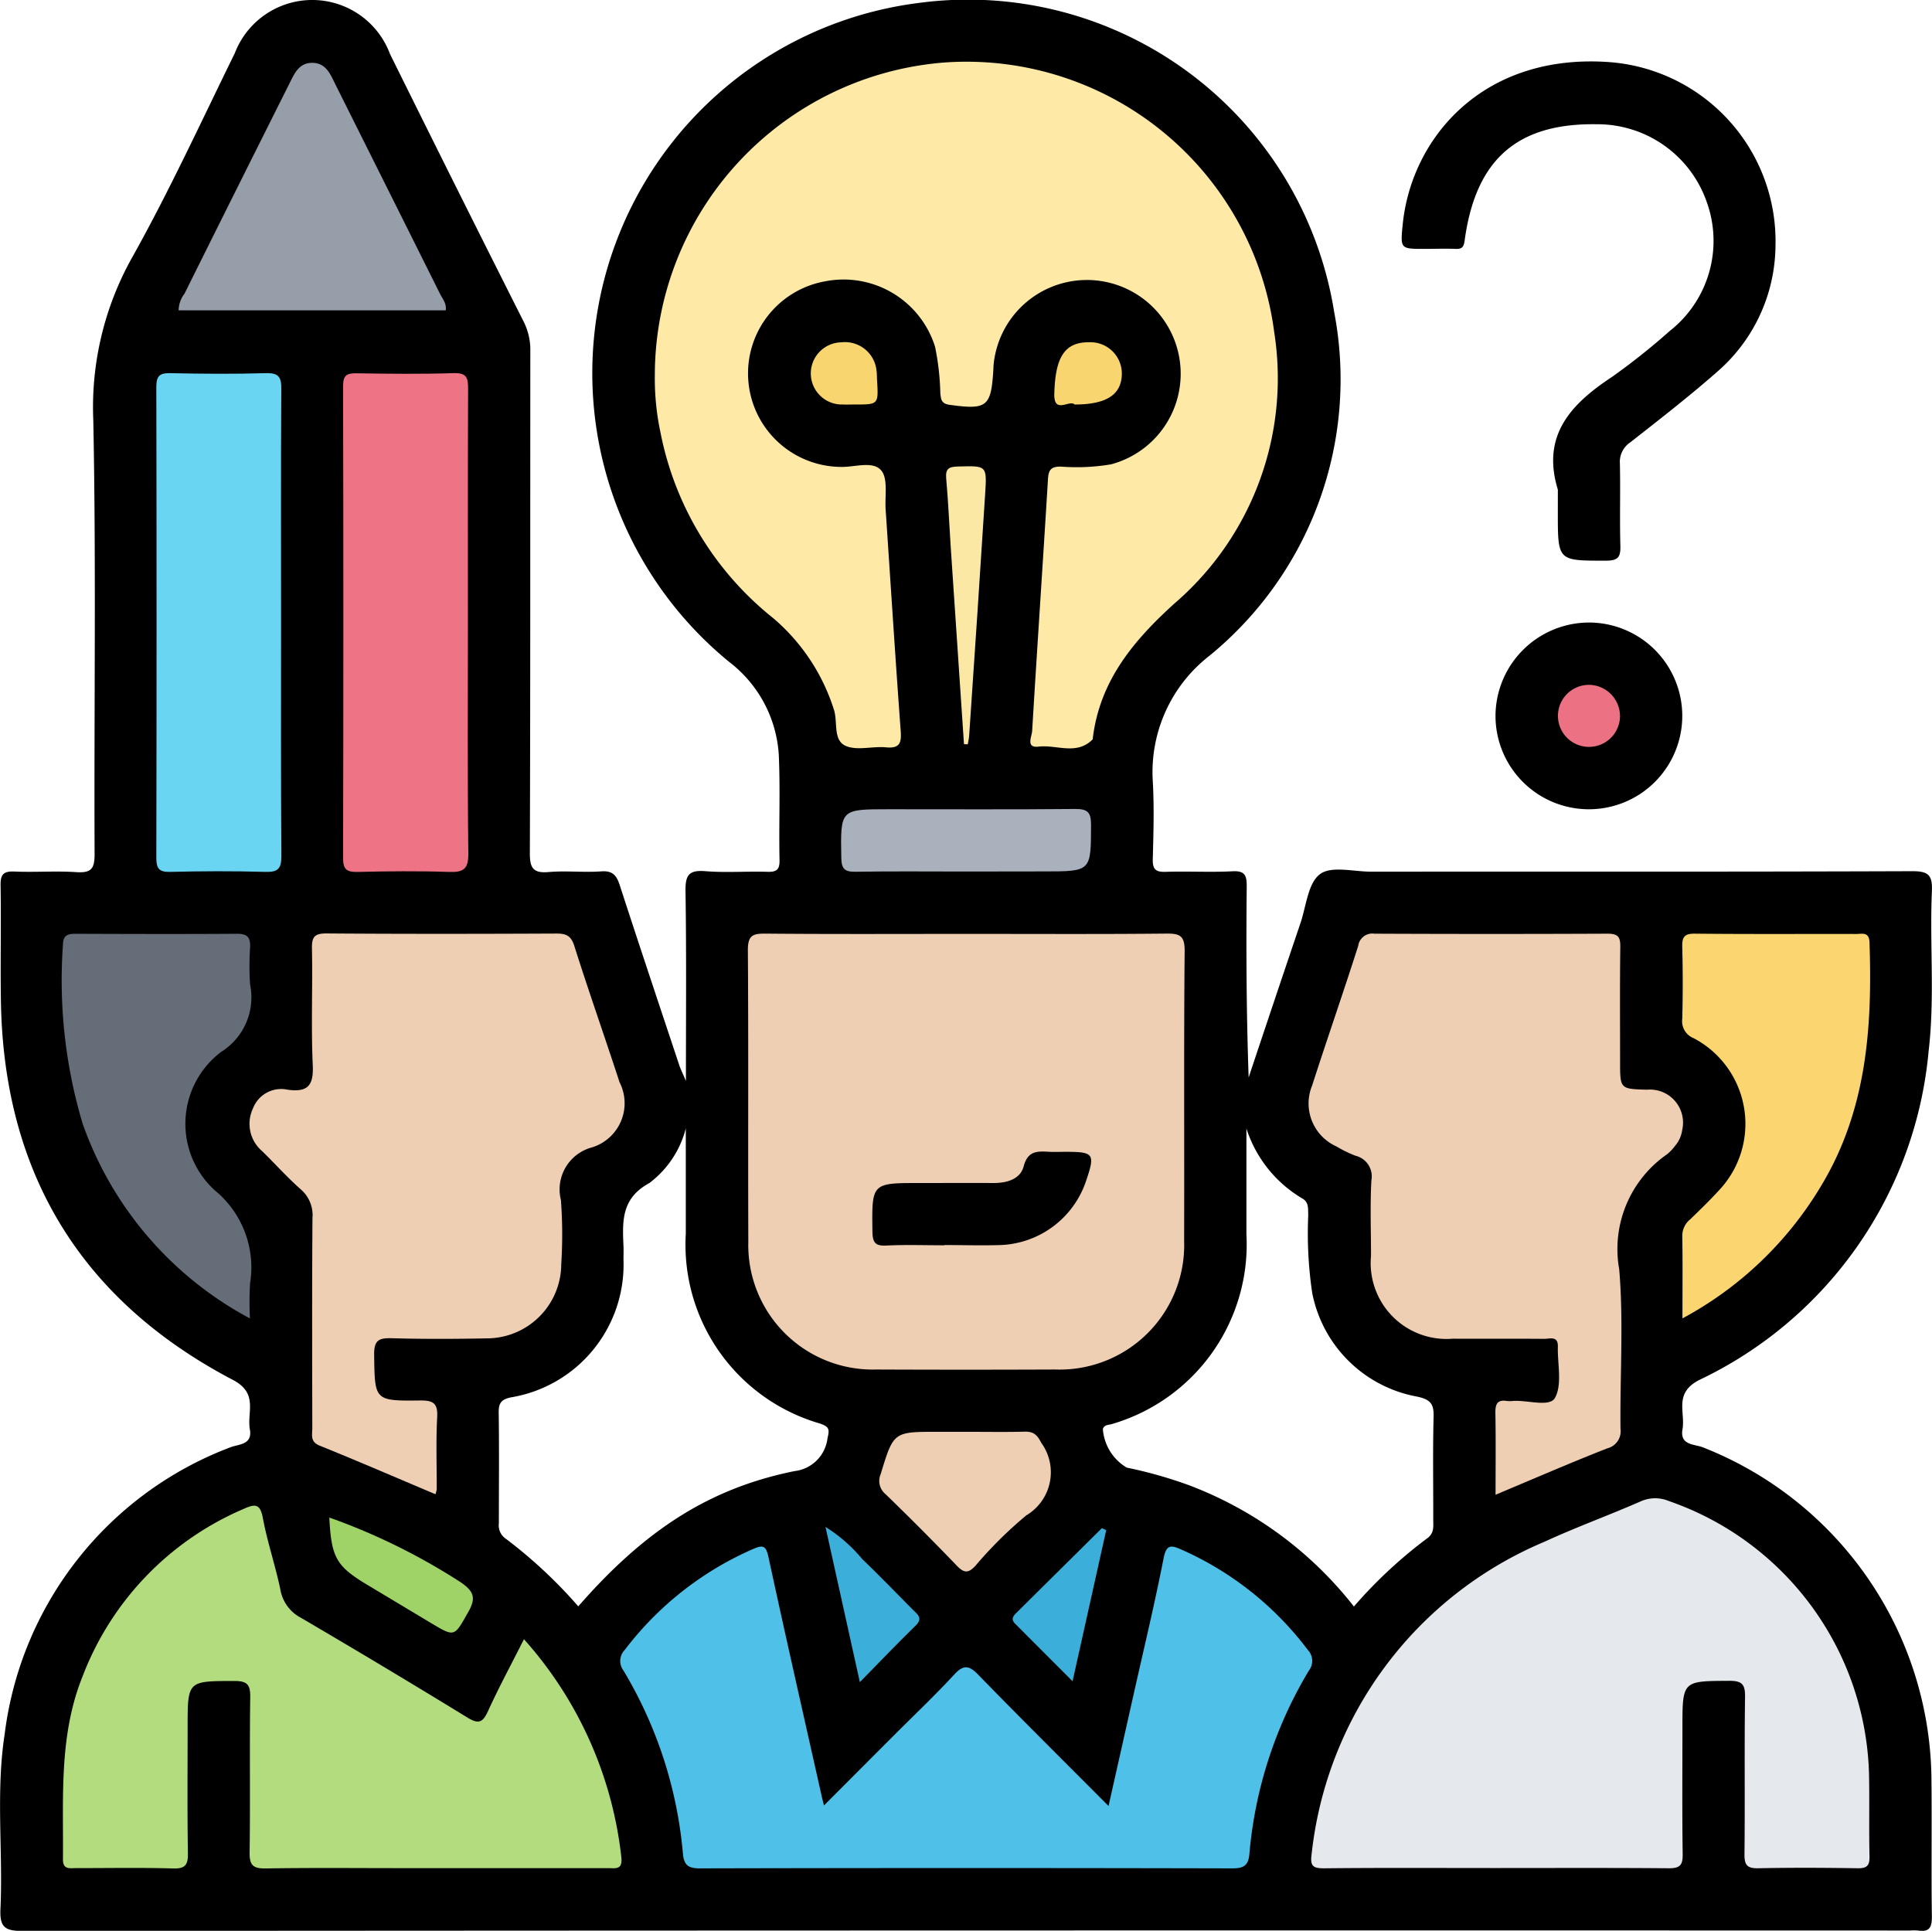
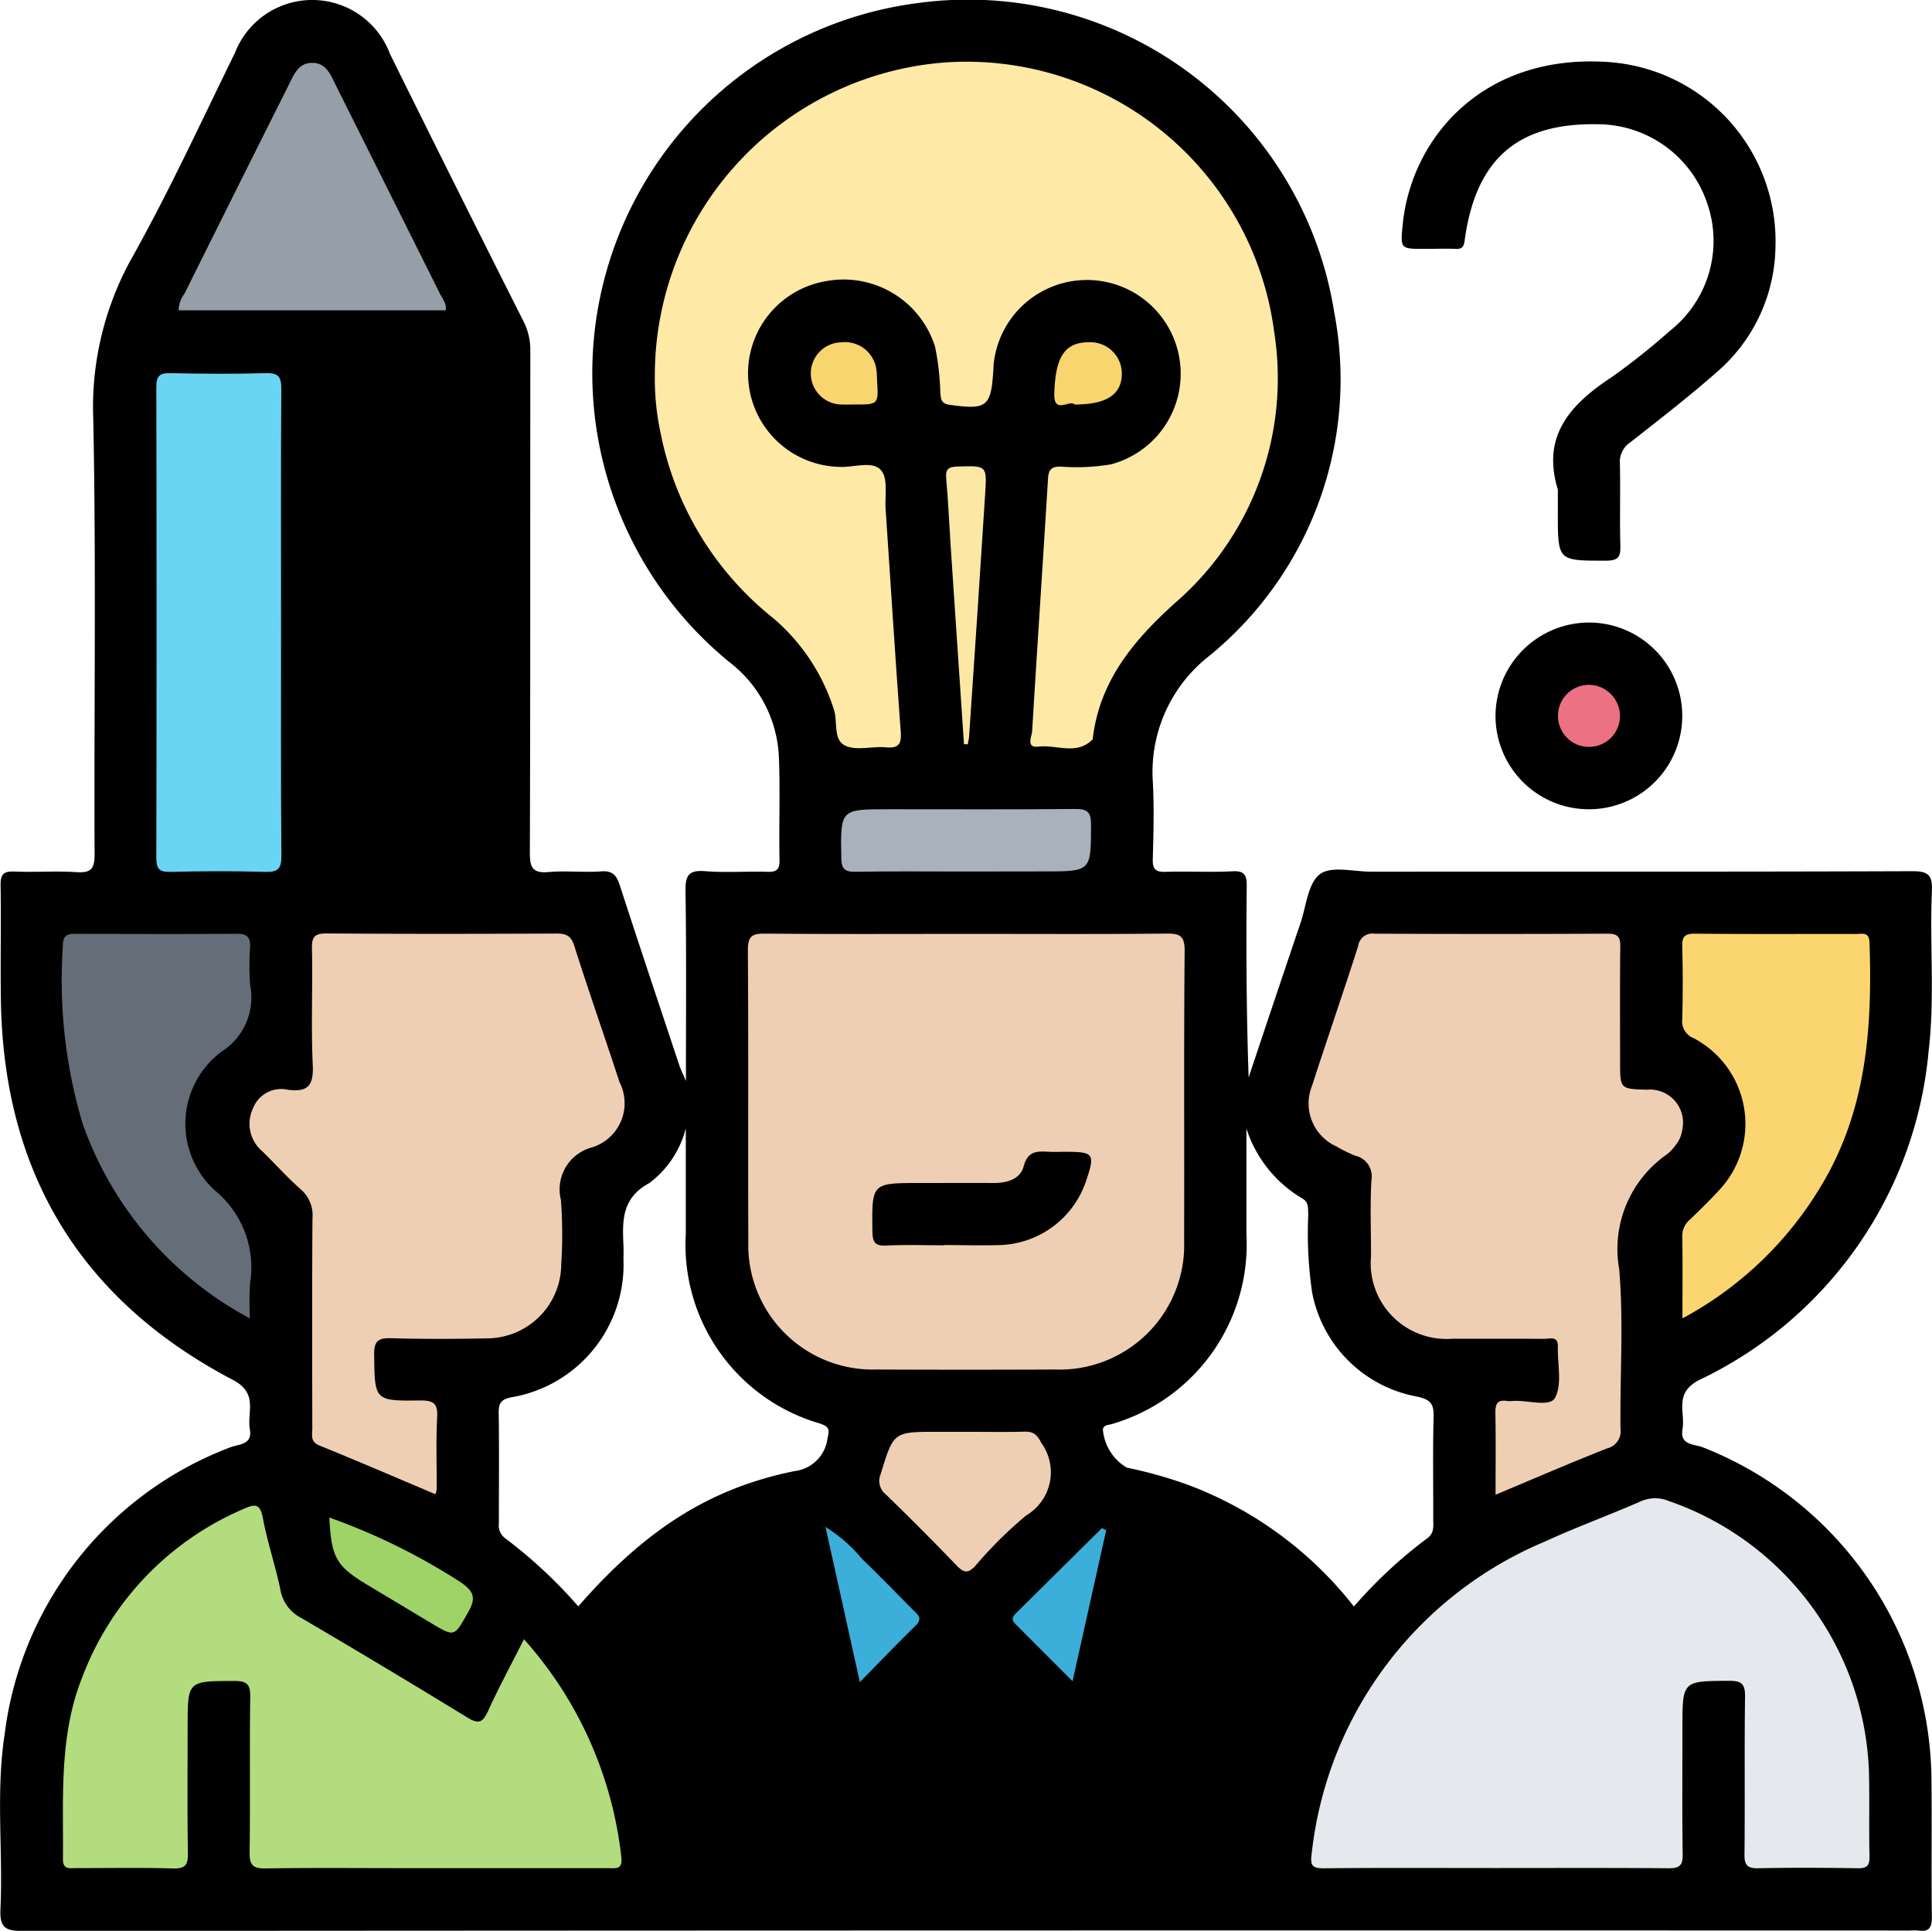
<svg xmlns="http://www.w3.org/2000/svg" width="86.154" height="86.11" viewBox="0 0 86.154 86.11">
  <g id="Group_47439" data-name="Group 47439" transform="translate(-1810.86 -235.99)">
    <path id="Path_45323" data-name="Path 45323" d="M1896.129,274.844c-8.044.03-16.085.016-24.129.021-.779,0-1.777-.269-2.278.111-.536.4-.613,1.424-.87,2.183q-1.163,3.438-2.311,6.884c-.1-2.858-.114-5.693-.086-8.526.007-.534-.121-.7-.663-.668-.981.049-1.968-.009-2.951.023-.457.016-.587-.121-.575-.575.032-1.158.065-2.318,0-3.471a6.571,6.571,0,0,1,2.531-5.594,15.915,15.915,0,0,0,5.557-15.331,16.533,16.533,0,0,0-18.547-13.777,16.641,16.641,0,0,0-8.438,29.381,5.649,5.649,0,0,1,2.22,4.155c.07,1.559,0,3.123.033,4.687.009.427-.128.536-.538.524-.923-.028-1.854.046-2.775-.028-.742-.06-.891.188-.88.9.044,2.731.019,5.464.019,8.454-.167-.387-.239-.529-.29-.68-.891-2.682-1.789-5.362-2.661-8.048-.144-.443-.32-.657-.833-.617-.777.056-1.566-.039-2.341.03-.7.06-.838-.193-.835-.851.026-7.464.014-14.927.021-22.393a2.792,2.792,0,0,0-.306-1.32q-3-5.951-5.953-11.923a3.7,3.7,0,0,0-6.921-.03c-1.5,3.056-2.923,6.155-4.585,9.123a13.661,13.661,0,0,0-1.724,7.243c.13,6.45.03,12.9.058,19.356,0,.652-.153.838-.8.8-.923-.063-1.854.012-2.777-.028-.5-.021-.624.142-.615.624.028,1.708-.012,3.415.014,5.12.114,7.684,3.552,13.368,10.355,16.934,1.139.6.61,1.439.747,2.2.128.71-.52.652-.893.81a15.753,15.753,0,0,0-10.041,12.786c-.4,2.582-.07,5.2-.188,7.8-.035.789.188.977.972.974q42.1-.031,84.186-.019a2.481,2.481,0,0,1,.348,0c.489.079.626-.118.622-.61-.03-2.111.007-4.223-.021-6.336a16.065,16.065,0,0,0-10.2-14.607c-.371-.144-1.023-.081-.9-.8.137-.761-.4-1.61.747-2.2a18.035,18.035,0,0,0,10.231-14.684c.278-2.364.042-4.742.144-7.111C1897.041,275.018,1896.856,274.842,1896.129,274.844Zm-29.687,16.189q0-2.356,0-4.712a5.614,5.614,0,0,0,2.476,3.109c.327.183.264.471.281.752a18.126,18.126,0,0,0,.174,3.455,5.831,5.831,0,0,0,4.692,4.642c.578.128.738.316.724.884-.04,1.529-.012,3.063-.016,4.594,0,.306.056.605-.276.844a20.712,20.712,0,0,0-3.262,3.037,16.933,16.933,0,0,0-7.387-5.422,19.748,19.748,0,0,0-2.743-.773,2.186,2.186,0,0,1-1.065-1.719c.072-.213.269-.174.425-.23A8.348,8.348,0,0,0,1866.442,291.033Zm-26.6-2.3a4.422,4.422,0,0,0,1.6-2.418q0,2.349,0,4.7a8.3,8.3,0,0,0,5.972,8.459c.408.141.45.241.348.652a1.673,1.673,0,0,1-1.473,1.473c-3.788.768-6.659,2.617-9.642,6.032a21.209,21.209,0,0,0-3.253-3.032.711.711,0,0,1-.288-.668c0-1.647.017-3.3-.007-4.944-.007-.427.119-.587.548-.677a6,6,0,0,0,5.016-6.141c0-.2.009-.406,0-.608C1838.613,290.439,1838.566,289.414,1839.845,288.737Z" transform="translate(0 0)" />
    <path id="Path_45324" data-name="Path 45324" d="M2087.24,266.889c-.741-2.42.579-3.819,2.414-5.029a30.025,30.025,0,0,0,2.576-2.05,5.11,5.11,0,0,0,1.642-5.771,5.163,5.163,0,0,0-4.913-3.448c-3.531-.051-5.383,1.571-5.874,5.174-.04.3-.117.4-.409.385-.462-.018-.926,0-1.388,0-1.069,0-1.076,0-.967-1.089.381-3.835,3.558-7.656,9.229-7.24a8.011,8.011,0,0,1,7.394,8.216,7.506,7.506,0,0,1-2.579,5.576c-1.255,1.108-2.584,2.134-3.9,3.169a1.039,1.039,0,0,0-.459.938c.028,1.214-.012,2.429.021,3.643.014.5-.065.692-.64.692-2.148,0-2.148.027-2.148-2.122Z" transform="translate(-206.91 -9.06)" />
    <path id="Path_45325" data-name="Path 45325" d="M2102.5,355.661a4.164,4.164,0,1,1-4.176,4.108A4.179,4.179,0,0,1,2102.5,355.661Z" transform="translate(-220.774 -91.907)" />
    <path id="Path_45326" data-name="Path 45326" d="M1936.708,261.836A14,14,0,0,1,1949.6,247.9a13.838,13.838,0,0,1,14.729,12.034,13.243,13.243,0,0,1-4.449,12.091c-1.837,1.665-3.323,3.446-3.639,5.989,0,.029,0,.066-.02.083-.715.709-1.6.216-2.4.312-.583.07-.3-.453-.287-.694.225-3.752.479-7.5.707-11.255.025-.409.153-.541.563-.54a9.22,9.22,0,0,0,2.246-.1,4.181,4.181,0,1,0-5.232-4.475c-.009.086-.01.173-.015.26-.1,1.657-.285,1.789-1.953,1.56-.382-.052-.382-.265-.411-.521a11.626,11.626,0,0,0-.233-2.063,4.274,4.274,0,0,0-4.891-2.926,4.171,4.171,0,0,0,.67,8.279c.624.022,1.441-.284,1.816.155.317.371.157,1.155.2,1.757.222,3.289.429,6.579.671,9.867.041.55-.057.785-.661.728s-1.294.16-1.8-.069c-.571-.259-.334-1.076-.523-1.63a8.856,8.856,0,0,0-2.7-4.062,14.026,14.026,0,0,1-5.025-8.267A11.55,11.55,0,0,1,1936.708,261.836Z" transform="translate(-96.647 -9.121)" fill="#fee9a6" />
    <path id="Path_45327" data-name="Path 45327" d="M1964.4,415.466c2.949,0,5.9.016,8.847-.013.6-.006.834.08.828.776-.039,4.308-.009,8.617-.023,12.925a5.555,5.555,0,0,1-5.749,5.74q-3.99.017-7.98,0a5.55,5.55,0,0,1-5.705-5.695c-.016-4.337.011-8.675-.02-13.012,0-.642.207-.739.781-.733C1958.383,415.481,1961.39,415.466,1964.4,415.466Z" transform="translate(-110.388 -137.826)" fill="#efcfb3" />
    <path id="Path_45328" data-name="Path 45328" d="M2071.1,540.5c-2.543,0-5.087-.015-7.63.012-.54.006-.659-.1-.58-.663a17.1,17.1,0,0,1,10.379-13.9c1.411-.651,2.878-1.181,4.3-1.805a1.576,1.576,0,0,1,1.24-.014,13.262,13.262,0,0,1,8.932,12.12c.029,1.242-.006,2.486.023,3.728.01.419-.117.539-.533.532-1.474-.023-2.949-.03-4.422,0-.493.011-.625-.134-.62-.622.025-2.341-.008-4.683.025-7.024.008-.564-.141-.716-.709-.713-2.083.012-2.083-.011-2.083,2.1,0,1.879-.016,3.758.011,5.637.007.489-.129.626-.62.622C2076.24,540.489,2073.668,540.5,2071.1,540.5Z" transform="translate(-193.537 -221.199)" fill="#e5e8ec" />
    <path id="Path_45329" data-name="Path 45329" d="M1867.119,440.456c-1.726-.728-3.437-1.469-5.165-2.168-.433-.175-.325-.486-.325-.778-.006-3.122-.015-6.244.007-9.365a1.518,1.518,0,0,0-.52-1.284c-.606-.535-1.146-1.142-1.725-1.707a1.6,1.6,0,0,1-.41-1.9,1.348,1.348,0,0,1,1.552-.838c.9.121,1.158-.189,1.116-1.1-.08-1.731,0-3.468-.036-5.2-.011-.536.131-.674.668-.67,3.41.026,6.821.02,10.232.005.434,0,.654.092.8.554.643,2.033,1.354,4.045,2.015,6.073a2.059,2.059,0,0,1-1.23,2.91,1.94,1.94,0,0,0-1.383,2.347,20.8,20.8,0,0,1,.015,2.859,3.321,3.321,0,0,1-3.312,3.311c-1.416.028-2.833.034-4.248-.006-.574-.016-.792.089-.783.733.027,2.042,0,2.067,2.044,2.043.595-.007.8.123.766.749-.057,1.067-.017,2.138-.02,3.208A1.126,1.126,0,0,1,1867.119,440.456Z" transform="translate(-36.842 -137.826)" fill="#efcfb3" />
    <path id="Path_45330" data-name="Path 45330" d="M2070.765,440.486c0-1.27.014-2.455-.008-3.639-.007-.394.077-.612.517-.543a1.144,1.144,0,0,0,.26,0c.653-.05,1.645.292,1.881-.139.33-.6.107-1.508.128-2.283.014-.5-.363-.346-.61-.348-1.358-.012-2.717,0-4.076-.007a3.38,3.38,0,0,1-3.646-3.685c0-1.127-.044-2.257.017-3.381a.944.944,0,0,0-.711-1.094,5.725,5.725,0,0,1-.854-.418,2.1,2.1,0,0,1-1.081-2.706c.672-2.085,1.394-4.153,2.059-6.24a.634.634,0,0,1,.721-.539q5.2.023,10.405,0c.483,0,.565.168.56.6-.022,1.705-.009,3.411-.009,5.116,0,1.208,0,1.208,1.2,1.242a1.474,1.474,0,0,1,1.569,1.8,1.362,1.362,0,0,1-.314.7,2.114,2.114,0,0,1-.356.376,5.142,5.142,0,0,0-2.138,5.138c.2,2.354.029,4.737.057,7.107a.785.785,0,0,1-.593.875C2074.111,439.059,2072.5,439.757,2070.765,440.486Z" transform="translate(-193.213 -137.833)" fill="#efcfb3" />
-     <path id="Path_45331" data-name="Path 45331" d="M1939.159,544.841c1.072-1.075,2.066-2.073,3.061-3.069.919-.921,1.866-1.816,2.748-2.771.428-.464.672-.4,1.08.02,1.873,1.924,3.78,3.816,5.8,5.844.393-1.751.755-3.357,1.115-4.965.455-2.027.941-4.048,1.341-6.086.123-.626.34-.586.789-.387a14.272,14.272,0,0,1,5.641,4.477.708.708,0,0,1,.047.924,19.048,19.048,0,0,0-2.651,8.162c-.043.51-.231.657-.752.656q-11.882-.028-23.765,0c-.529,0-.7-.164-.745-.663a19.085,19.085,0,0,0-2.653-8.162.707.707,0,0,1,.064-.923,14.42,14.42,0,0,1,5.732-4.5c.429-.188.563-.139.67.356.768,3.554,1.575,7.1,2.37,10.647C1939.073,544.506,1939.1,544.607,1939.159,544.841Z" transform="translate(-91.555 -228.33)" fill="#4fc0e8" />
    <path id="Path_45332" data-name="Path 45332" d="M1843.512,531.374a17.462,17.462,0,0,1,4.34,9.7c.07.6-.245.51-.588.51h-9.193c-2.024,0-4.048-.02-6.071.013-.559.009-.73-.134-.722-.711.034-2.312-.006-4.626.028-6.939.009-.579-.168-.712-.723-.71-2.068.006-2.069-.015-2.069,2.039,0,1.88-.018,3.759.012,5.638.008.517-.105.7-.661.684-1.444-.042-2.891-.014-4.336-.015-.281,0-.58.076-.575-.4.026-2.739-.187-5.5.867-8.13a13.254,13.254,0,0,1,7.179-7.485c.49-.217.742-.277.867.394.2,1.075.558,2.121.782,3.193a1.746,1.746,0,0,0,.909,1.259q3.736,2.188,7.428,4.451c.515.317.694.217.926-.291C1842.391,533.524,1842.939,532.509,1843.512,531.374Z" transform="translate(-9.287 -222.278)" fill="#b3dc7e" />
    <path id="Path_45333" data-name="Path 45333" d="M1846.462,318.912c0,3.44-.013,6.88.014,10.319,0,.567-.147.73-.714.713-1.415-.041-2.833-.035-4.248,0-.5.012-.616-.155-.615-.633q.021-10.493,0-20.986c0-.49.134-.635.625-.624,1.416.031,2.833.041,4.248,0,.583-.018.709.171.7.723C1846.45,311.916,1846.462,315.414,1846.462,318.912Z" transform="translate(-23.068 -55.069)" fill="#69d5f3" />
-     <path id="Path_45334" data-name="Path 45334" d="M1882.373,318.885c0,3.409-.023,6.819.019,10.228.009.712-.219.855-.869.832-1.356-.047-2.715-.032-4.073,0-.469.009-.644-.1-.643-.611q.025-10.531,0-21.062c0-.478.167-.573.6-.566,1.444.023,2.89.039,4.333-.007.582-.019.644.215.642.7C1882.366,311.893,1882.373,315.389,1882.373,318.885Z" transform="translate(-50.648 -55.068)" fill="#ee7384" />
    <path id="Path_45335" data-name="Path 45335" d="M2134.2,432.622c0-1.318.013-2.5-.008-3.679a.944.944,0,0,1,.356-.74c.434-.423.873-.844,1.281-1.292a4.318,4.318,0,0,0-1.13-6.786.811.811,0,0,1-.508-.86q.042-1.6,0-3.207c-.011-.436.088-.6.565-.594,2.4.025,4.8.009,7.194.014.264,0,.574-.111.591.379.13,3.795-.126,7.5-2.166,10.869A16.027,16.027,0,0,1,2134.2,432.622Z" transform="translate(-248.314 -137.834)" fill="#fbd670" />
    <path id="Path_45336" data-name="Path 45336" d="M1831.269,432.632a15.784,15.784,0,0,1-7.462-8.692,22.316,22.316,0,0,1-.877-7.953c0-.454.214-.511.586-.51,2.4.01,4.794.016,7.191,0,.482,0,.588.194.569.617a12.152,12.152,0,0,0,0,1.645,2.862,2.862,0,0,1-1.282,3,4.017,4.017,0,0,0-.3,6.173,4.447,4.447,0,0,1,1.58,4.167A14.159,14.159,0,0,0,1831.269,432.632Z" transform="translate(-9.264 -137.842)" fill="#656d78" />
    <path id="Path_45337" data-name="Path 45337" d="M1845.179,259.108a1.275,1.275,0,0,1,.264-.746q2.33-4.686,4.676-9.365c.221-.442.419-.928,1.022-.925s.8.494,1.016.934q2.341,4.681,4.677,9.364c.111.223.3.428.257.738Z" transform="translate(-26.354 -9.279)" fill="#959ea9" />
    <path id="Path_45338" data-name="Path 45338" d="M1983.84,511.206c.837,0,1.673.015,2.509-.007.394-.01.56.118.755.5a2.234,2.234,0,0,1-.67,3.233,18.461,18.461,0,0,0-2.27,2.251c-.313.334-.5.33-.821,0q-1.559-1.622-3.175-3.188a.766.766,0,0,1-.228-.9c.577-1.885.565-1.889,2.515-1.889Z" transform="translate(-129.809 -211.359)" fill="#efcfb3" />
-     <path id="Path_45339" data-name="Path 45339" d="M1978.02,394.3c-1.616,0-3.232-.017-4.848.01-.477.008-.629-.116-.638-.616-.038-2.172-.056-2.172,2.1-2.172,2.771,0,5.541.014,8.311-.012.551-.005.728.124.726.7-.006,2.085.018,2.085-2.1,2.085Z" transform="translate(-124.158 -119.441)" fill="#a9b1bc" />
+     <path id="Path_45339" data-name="Path 45339" d="M1978.02,394.3c-1.616,0-3.232-.017-4.848.01-.477.008-.629-.116-.638-.616-.038-2.172-.056-2.172,2.1-2.172,2.771,0,5.541.014,8.311-.012.551-.005.728.124.726.7-.006,2.085.018,2.085-2.1,2.085" transform="translate(-124.158 -119.441)" fill="#a9b1bc" />
    <path id="Path_45340" data-name="Path 45340" d="M1874.159,527.7a28.038,28.038,0,0,1,5.878,2.9c.553.388.678.678.325,1.3-.638,1.122-.594,1.148-1.677.5l-2.893-1.735C1874.466,529.86,1874.245,529.466,1874.159,527.7Z" transform="translate(-48.613 -224.03)" fill="#9fd367" />
    <path id="Path_45341" data-name="Path 45341" d="M1993.506,338.018q-.3-4.409-.593-8.818c-.067-1.01-.109-2.022-.2-3.029-.038-.43.106-.525.517-.536,1.286-.035,1.3-.054,1.223,1.183q-.345,5.411-.716,10.819c-.008.13-.041.258-.062.387Z" transform="translate(-139.659 -68.839)" fill="#fce8a5" />
    <path id="Path_45342" data-name="Path 45342" d="M1971.058,536.432c-.538-2.432-1.02-4.61-1.532-6.922a6.831,6.831,0,0,1,1.639,1.435c.77.738,1.51,1.508,2.263,2.264.2.2.455.369.121.7C1972.752,534.686,1971.981,535.493,1971.058,536.432Z" transform="translate(-121.855 -225.422)" fill="#3baed9" />
    <path id="Path_45343" data-name="Path 45343" d="M2009.688,529.829c-.484,2.179-.968,4.357-1.5,6.738l-2.57-2.575c-.16-.16-.113-.3.03-.443q1.925-1.905,3.848-3.812Z" transform="translate(-149.499 -225.595)" fill="#3baed9" />
    <path id="Path_45344" data-name="Path 45344" d="M1968.621,304.552c-.172,0-.345.008-.517,0a1.387,1.387,0,1,1-.071-2.773,1.413,1.413,0,0,1,1.568,1.264c.02.142.016.287.024.43C1969.69,304.554,1969.69,304.554,1968.621,304.552Z" transform="translate(-119.654 -50.522)" fill="#f9d56f" />
    <path id="Path_45345" data-name="Path 45345" d="M2014.4,304.556c-.219-.233-.929.455-.906-.472.041-1.652.465-2.309,1.544-2.305a1.4,1.4,0,0,1,1.467,1.372C2016.513,304.1,2015.847,304.555,2014.4,304.556Z" transform="translate(-155.619 -50.525)" fill="#f9d56f" />
    <path id="Path_45346" data-name="Path 45346" d="M2113.074,369.064a1.384,1.384,0,1,1-1.32-1.426A1.4,1.4,0,0,1,2113.074,369.064Z" transform="translate(-229.973 -101.104)" fill="#ec7183" />
    <path id="Path_45347" data-name="Path 45347" d="M1981.747,461.534c-.865,0-1.733-.031-2.6.012-.513.025-.6-.168-.609-.636-.027-2.153-.041-2.153,2.112-2.153,1.1,0,2.194-.006,3.29,0,.6,0,1.19-.17,1.341-.74.19-.721.633-.679,1.156-.652.23.012.462,0,.693,0,1.3,0,1.352.079.919,1.347a4.192,4.192,0,0,1-3.793,2.811c-.836.027-1.674,0-2.511,0Z" transform="translate(-128.774 -170.006)" />
  </g>
</svg>